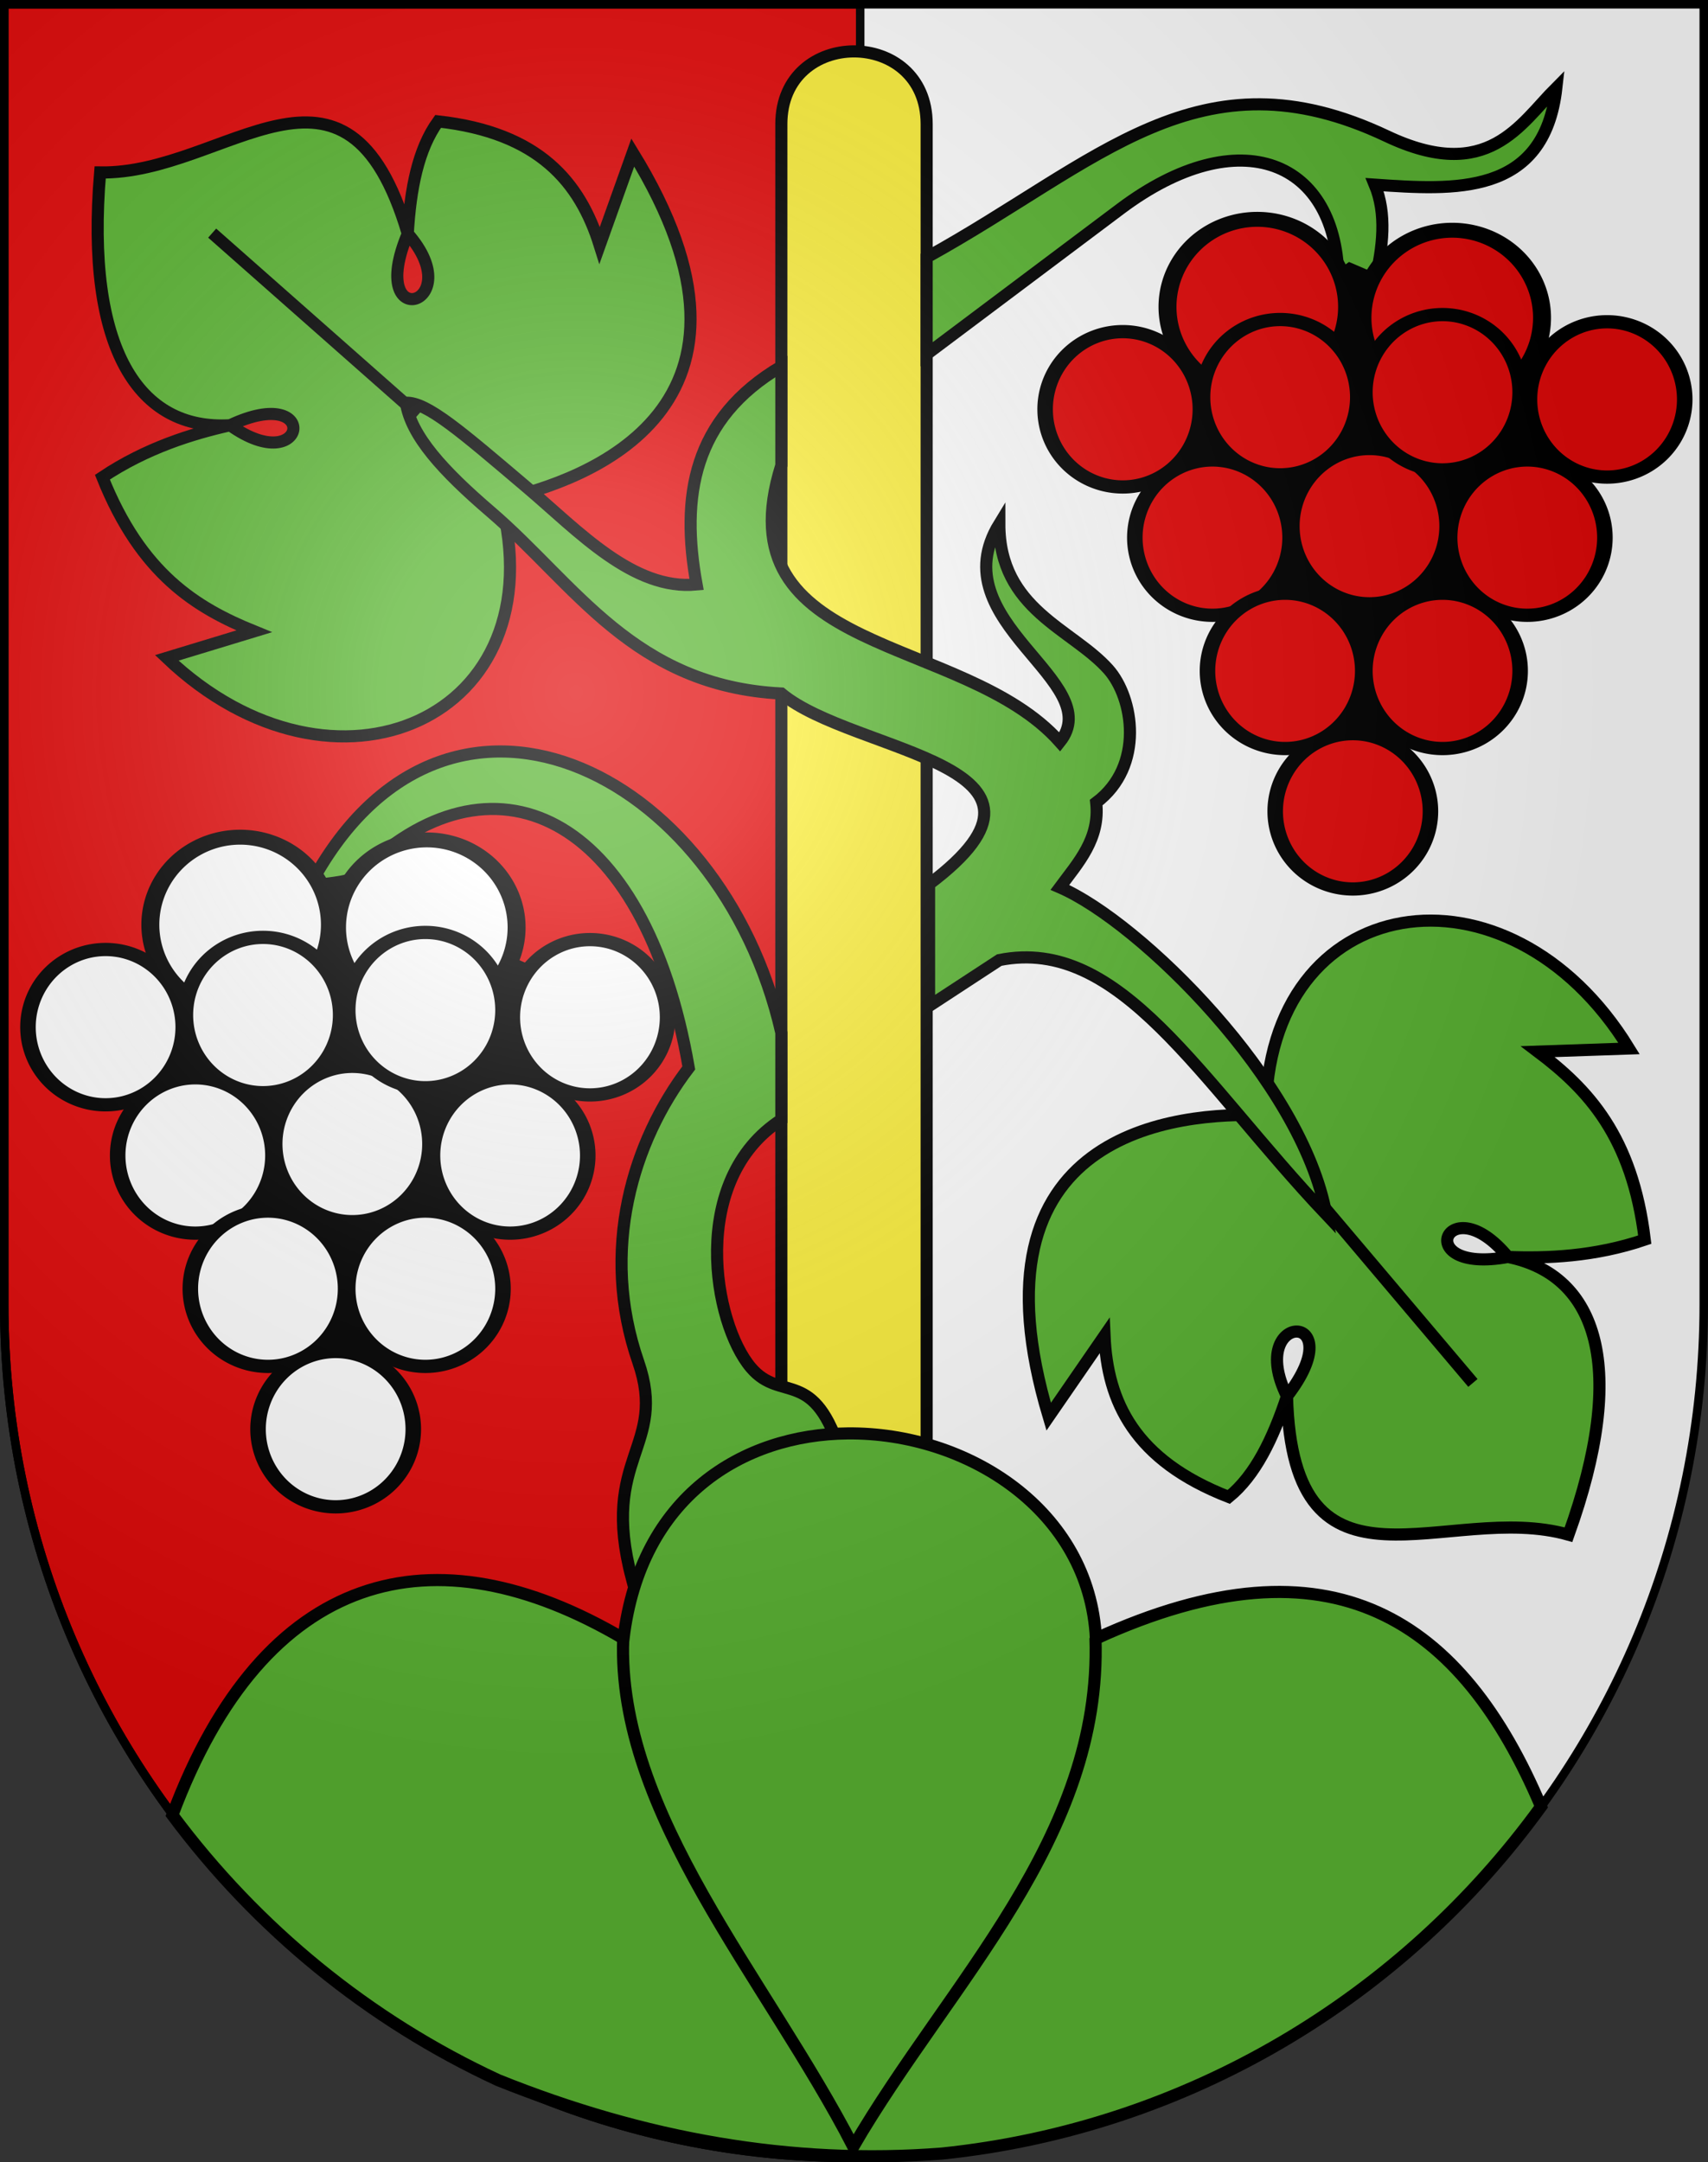
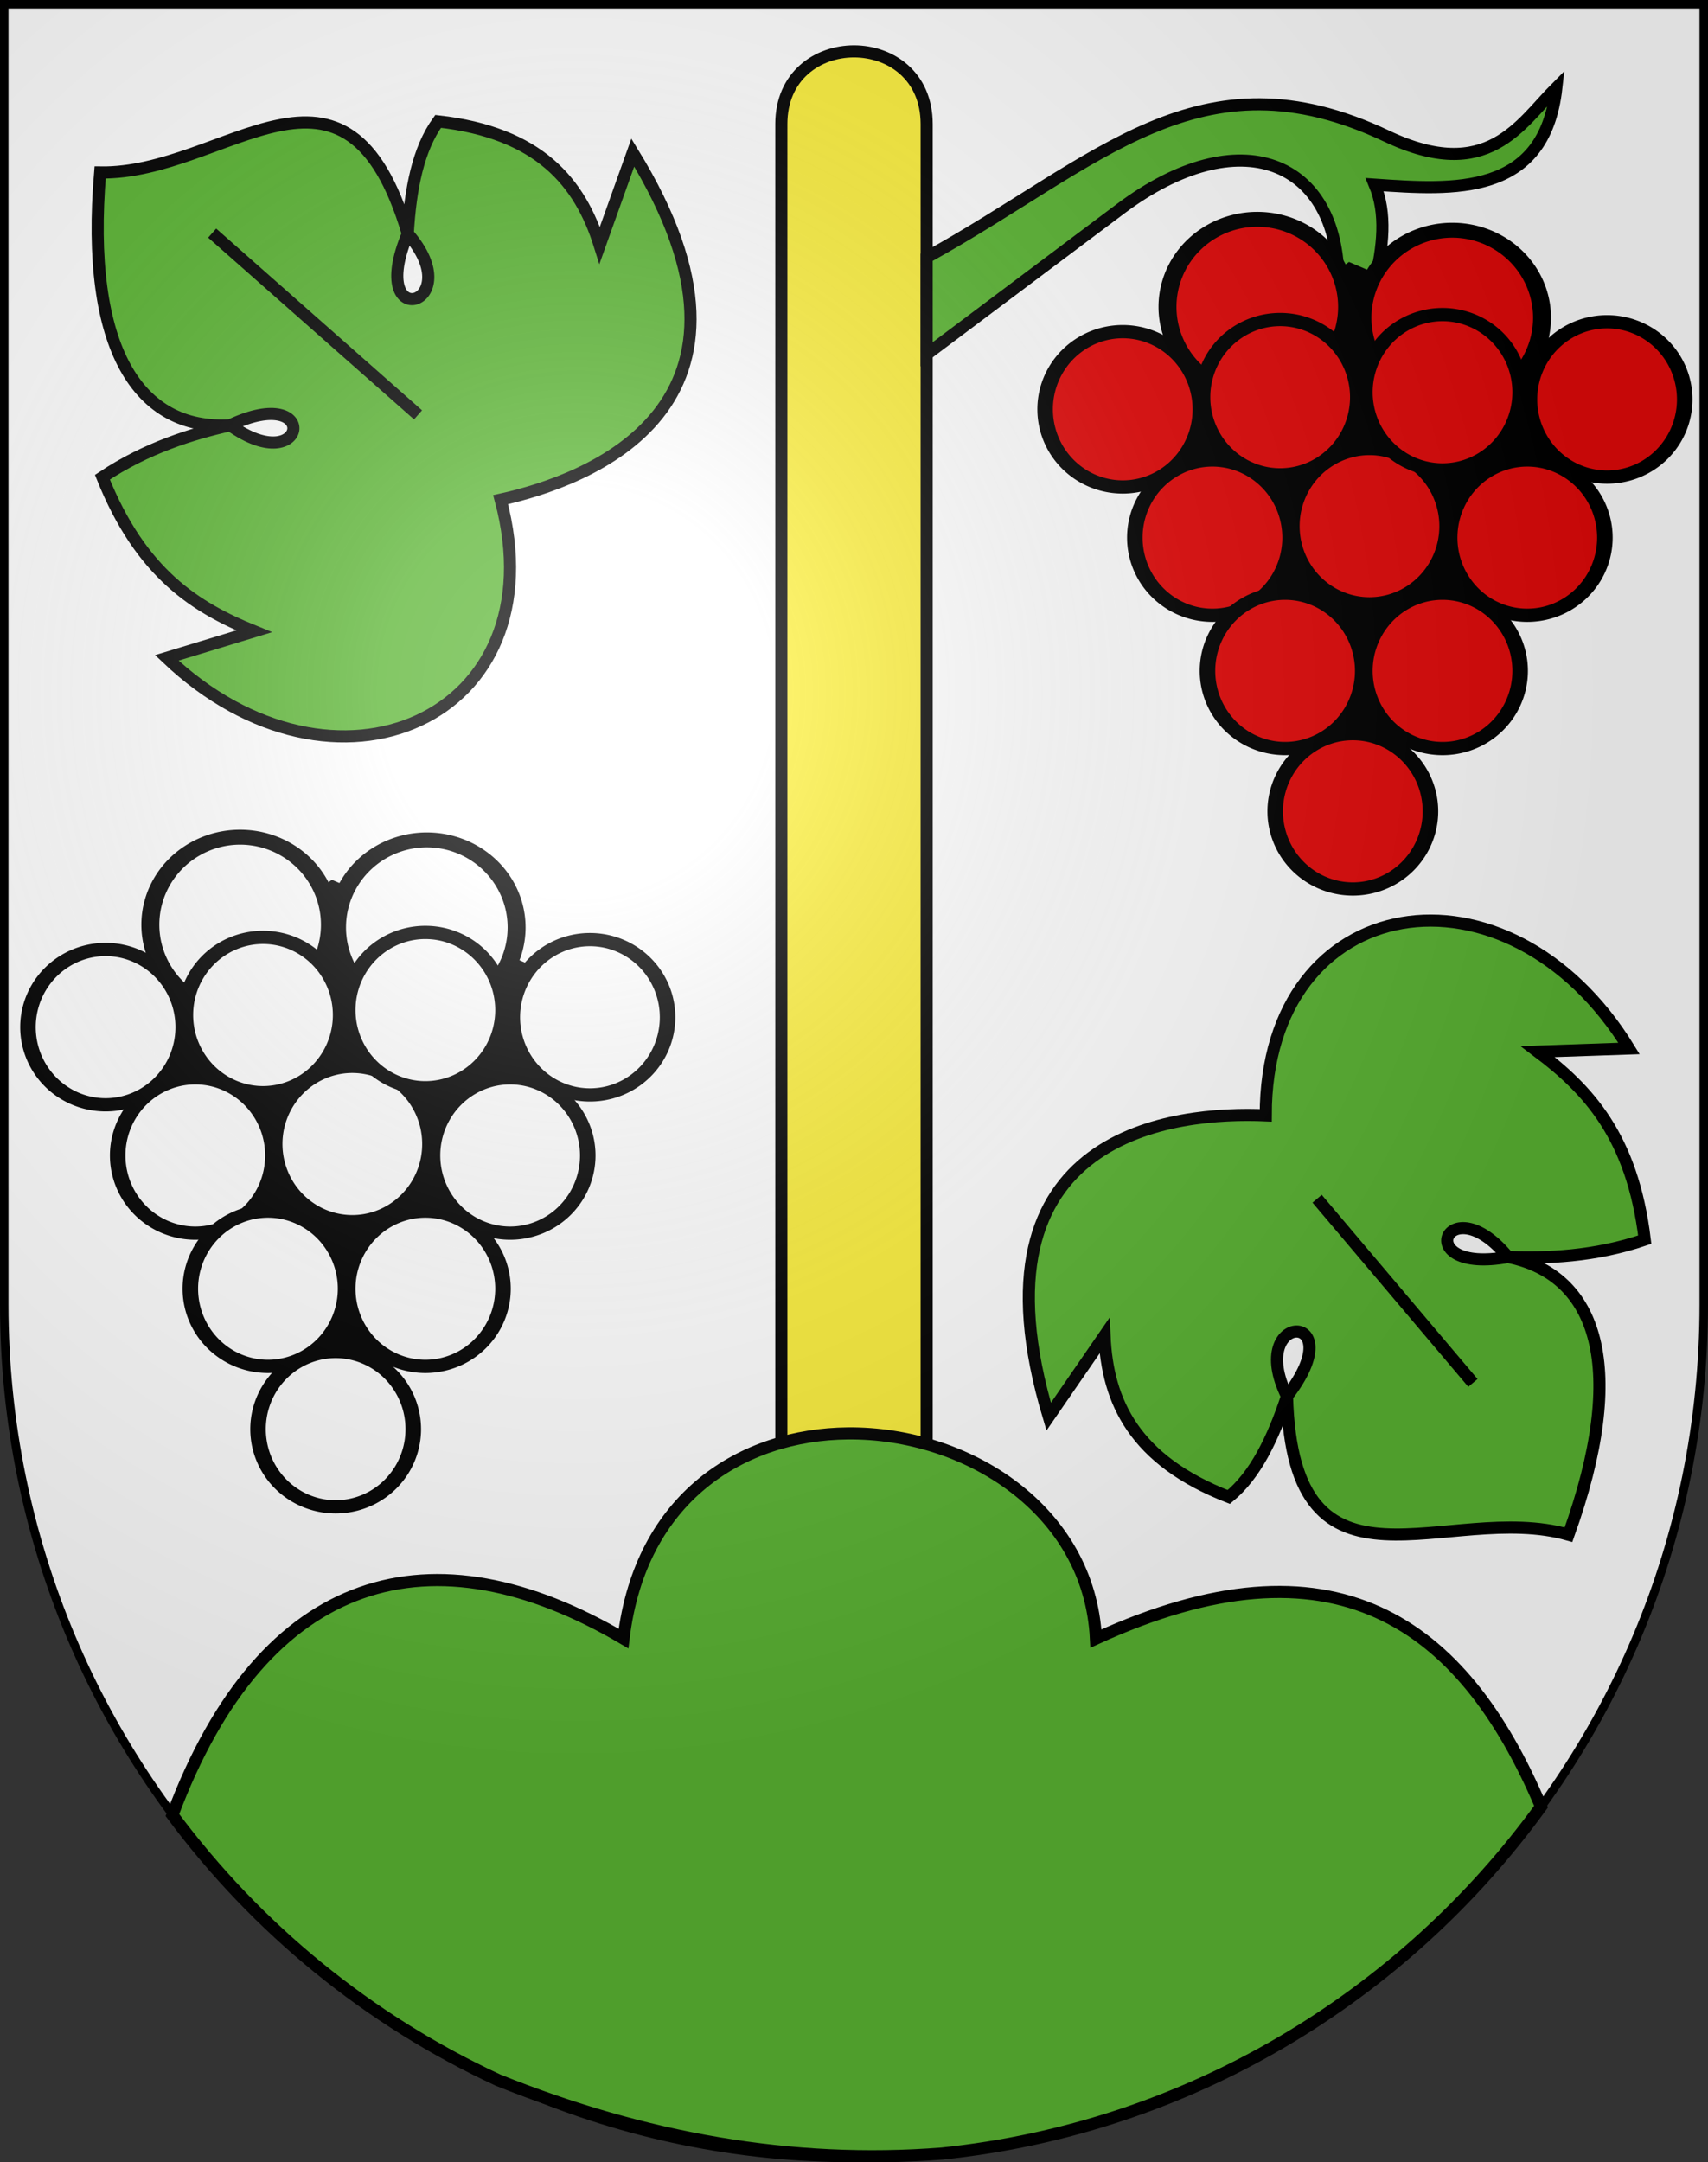
<svg xmlns="http://www.w3.org/2000/svg" xmlns:ns1="http://sodipodi.sourceforge.net/DTD/sodipodi-0.dtd" xmlns:ns2="http://www.inkscape.org/namespaces/inkscape" xmlns:xlink="http://www.w3.org/1999/xlink" height="763" width="603" version="1.0" id="svg20" ns1:version="0.32" ns2:version="0.46" ns1:docname="Oberhofen am Thunersee-coat of arms.svg" ns1:docbase="C:\Users\Camilo\Documents\Escudos de Suiza" ns2:output_extension="org.inkscape.output.svg.inkscape">
  <rect width="100%" height="100%" fill="#333333" stroke="none" />
  <defs id="defs29">
    <ns2:perspective ns1:type="inkscape:persp3d" ns2:vp_x="0 : 381.5 : 1" ns2:vp_y="0 : 1000 : 0" ns2:vp_z="603 : 381.5 : 1" ns2:persp3d-origin="301.5 : 254.33333 : 1" id="perspective5149" />
    <linearGradient id="linearGradient2893">
      <stop style="stop-color:#ffffff;stop-opacity:0.314;" offset="0" id="stop2895" />
      <stop id="stop2897" offset="0.19" style="stop-color:#ffffff;stop-opacity:0.251;" />
      <stop style="stop-color:#6b6b6b;stop-opacity:0.125;" offset="0.6" id="stop2901" />
      <stop style="stop-color:#000000;stop-opacity:0.125;" offset="1" id="stop2899" />
    </linearGradient>
    <radialGradient ns2:collect="always" xlink:href="#linearGradient2893" id="radialGradient3236" gradientUnits="userSpaceOnUse" gradientTransform="matrix(1.215,1.531577e-24,1.464684e-23,1.267,-839.192,-490.489)" cx="858.042" cy="579.933" fx="858.042" fy="579.933" r="300" />
    <ns2:perspective id="perspective5197" ns2:persp3d-origin="372.04724 : 350.78739 : 1" ns2:vp_z="744.09448 : 526.18109 : 1" ns2:vp_y="0 : 1000 : 0" ns2:vp_x="0 : 526.18109 : 1" ns1:type="inkscape:persp3d" />
    <ns2:perspective id="perspective8046" ns2:persp3d-origin="372.04724 : 350.78739 : 1" ns2:vp_z="744.09448 : 526.18109 : 1" ns2:vp_y="0 : 1000 : 0" ns2:vp_x="0 : 526.18109 : 1" ns1:type="inkscape:persp3d" />
    <ns2:perspective id="perspective9383" ns2:persp3d-origin="372.04724 : 350.78739 : 1" ns2:vp_z="744.09448 : 526.18109 : 1" ns2:vp_y="0 : 1000 : 0" ns2:vp_x="0 : 526.18109 : 1" ns1:type="inkscape:persp3d" />
    <ns2:perspective id="perspective9513" ns2:persp3d-origin="372.04724 : 350.78739 : 1" ns2:vp_z="744.09448 : 526.18109 : 1" ns2:vp_y="0 : 1000 : 0" ns2:vp_x="0 : 526.18109 : 1" ns1:type="inkscape:persp3d" />
    <ns2:perspective id="perspective9597" ns2:persp3d-origin="372.04724 : 350.78739 : 1" ns2:vp_z="744.09448 : 526.18109 : 1" ns2:vp_y="0 : 1000 : 0" ns2:vp_x="0 : 526.18109 : 1" ns1:type="inkscape:persp3d" />
    <ns2:perspective id="perspective9760" ns2:persp3d-origin="372.04724 : 350.78739 : 1" ns2:vp_z="744.09448 : 526.18109 : 1" ns2:vp_y="0 : 1000 : 0" ns2:vp_x="0 : 526.18109 : 1" ns1:type="inkscape:persp3d" />
    <ns2:perspective id="perspective9857" ns2:persp3d-origin="372.04724 : 350.78739 : 1" ns2:vp_z="744.09448 : 526.18109 : 1" ns2:vp_y="0 : 1000 : 0" ns2:vp_x="0 : 526.18109 : 1" ns1:type="inkscape:persp3d" />
    <ns2:perspective id="perspective5219" ns2:persp3d-origin="372.04724 : 350.78739 : 1" ns2:vp_z="744.09448 : 526.18109 : 1" ns2:vp_y="0 : 1000 : 0" ns2:vp_x="0 : 526.18109 : 1" ns1:type="inkscape:persp3d" />
  </defs>
  <ns1:namedview ns2:window-height="750" ns2:window-width="1280" ns2:pageshadow="2" ns2:pageopacity="0.0" guidetolerance="10.0" gridtolerance="10.0" objecttolerance="10.0" borderopacity="1.0" bordercolor="#666666" pagecolor="#ffffff" id="base" ns2:zoom="0.38241635" ns2:cx="455.29229" ns2:cy="328.48046" ns2:window-x="-8" ns2:window-y="-8" ns2:current-layer="layer2" showgrid="true" showguides="true" ns2:guide-bbox="true">
    <ns2:grid type="xygrid" id="grid5151" />
  </ns1:namedview>
  <g ns2:groupmode="layer" id="layer1" ns2:label="Fond écu" style="display:inline" ns1:insensitive="true">
    <path id="path1899" d="M 1.5,1.5 L 1.5,460.368 C 1.5,626.678 135.815,761.5 301.5,761.5 C 467.185,761.5 601.5,626.678 601.5,460.368 L 601.5,1.5 L 1.5,1.5 z" style="fill:#ffffff;fill-opacity:1" />
-     <path style="fill:#e20909;fill-opacity:1;fill-rule:evenodd;stroke:#000000;stroke-width:3;stroke-miterlimit:4;stroke-dasharray:none;stroke-opacity:1" d="M 1.5,1.5 L 1.5,460.375 C 1.5,626.686 135.815,761.5 301.5,761.5 C 302.231,761.5 302.958,761.474 303.688,761.469 L 303.688,1.5 L 1.5,1.5 z" id="rect5459" />
  </g>
  <g ns2:groupmode="layer" id="layer2" ns2:label="Meubles" style="display:inline" ns1:insensitive="true">
    <path style="fill:#fcef3c;fill-opacity:1;fill-rule:evenodd;stroke:#000000;stroke-width:4.275;stroke-miterlimit:4;stroke-dasharray:none;stroke-opacity:1" d="M 327.152,514.075 L 327.152,43.785 C 327.152,9.582 275.848,9.582 275.848,43.785 L 275.848,514.075 L 327.152,514.075 z" id="path5251" ns1:nodetypes="ccccc" />
-     <path style="fill:#5ab532;fill-opacity:1;fill-rule:evenodd;stroke:#000000;stroke-width:4.275;stroke-miterlimit:4;stroke-dasharray:none;stroke-opacity:1" d="M 297.225,514.075 C 287.607,481.805 275.85,495.252 265.117,482.609 C 251.827,466.954 242.948,416.356 275.848,395.11 L 275.848,364.437 C 254.471,270.632 156.138,223.35 109.109,313.133 C 113.132,311.413 123.158,311.91 126.21,308.858 C 173.239,261.829 227.52,286.285 243.165,376.832 C 223.391,402.692 211.673,441.148 225.348,480.617 C 235.769,510.696 211.717,514.075 223.024,556.829 L 297.225,514.075 z" id="path5245" ns1:nodetypes="cscccscscc" />
    <path style="fill:#5ab532;fill-opacity:1;fill-rule:evenodd;stroke:#000000;stroke-width:4.275;stroke-miterlimit:4;stroke-dasharray:none;stroke-opacity:1" d="M 446.862,393.582 C 446.862,313.735 532.37,300.307 575.123,369.986 L 542.911,371.095 C 560.482,384.351 576.249,400.814 580.671,437.445 C 563.004,443.453 545.99,444.089 532.37,443.548 C 510.993,417.733 497.383,449.945 532.37,443.548 C 564.025,449.945 574.929,482.649 553.746,541.555 C 510.993,529.385 456.453,569.536 454.368,492.698 C 439.475,462.54 478.139,461.968 454.368,492.698 C 449.412,507.707 443.184,520.597 433.808,528.239 C 400.428,515.235 390.95,494.626 389.945,471.321 L 370.232,499.911 C 339.978,398.921 415.469,392.219 446.862,393.582 z" id="path5253" ns1:nodetypes="ccccccccccccc" />
    <path ns1:nodetypes="ccccccccccccc" id="path5255" d="M 176.74,176.314 C 197.302,253.468 118.137,288.463 58.881,232.145 L 89.721,222.777 C 69.329,214.493 49.854,202.646 36.148,168.39 C 51.671,158.034 67.948,153.038 81.249,150.054 C 108.553,169.493 113.407,134.863 81.249,150.054 C 49.013,152.025 30.055,123.232 35.353,60.857 C 79.799,61.607 122.159,8.764 143.961,82.474 C 166.119,107.779 128.907,118.289 143.961,82.474 C 144.885,66.695 147.584,52.636 154.676,42.837 C 190.279,46.806 204.745,64.279 211.717,86.539 L 223.402,53.837 C 278.643,143.629 207.425,169.546 176.74,176.314 z" style="fill:#5ab532;fill-opacity:1;fill-rule:evenodd;stroke:#000000;stroke-width:4.275;stroke-miterlimit:4;stroke-dasharray:none;stroke-opacity:1" />
-     <path style="fill:#5ab532;fill-opacity:1;fill-rule:evenodd;stroke:#000000;stroke-width:4.275;stroke-miterlimit:4;stroke-dasharray:none;stroke-opacity:1" d="M 328,355 L 352.804,338.785 C 395.558,330.234 423.496,381.299 468.239,428.568 C 459.688,381.539 402.443,325.372 374.181,313.133 C 380.733,304.295 388.397,296.014 387.007,283.205 C 404.109,270.379 400.258,246.202 391.283,236.176 C 378.419,221.807 352.804,215.091 352.804,184.872 C 331.571,219.48 391.283,240.452 374.181,261.829 C 339.978,223.35 254.471,231.901 275.848,164.188 L 275.848,129.292 C 244.468,147.81 240.313,175.402 245.92,206.249 C 223.57,208.441 204.219,187.437 186.065,172.046 C 162.824,152.342 150.711,141.817 143.312,142.118 C 145.129,153.857 156.436,166.194 173.239,180.597 C 203.167,206.249 223.723,242.052 275.848,244.727 C 301.5,266.104 384.908,269.312 328,312 L 328,355 z" id="path5247" ns1:nodetypes="cccccscccccscsccc" />
    <path style="fill:#5ab532;fill-opacity:1;fill-rule:evenodd;stroke:#000000;stroke-width:4.275;stroke-miterlimit:4;stroke-dasharray:none;stroke-opacity:1" d="M 327.152,90.814 C 387.819,57.362 423.289,16.706 489.616,48.06 C 525.271,64.916 536.645,43.785 549.471,30.959 C 545.196,69.437 513.189,67.064 485.341,65.162 C 489.573,75.354 488.289,87.121 485.341,99.365 L 472.514,99.365 C 472.514,56.611 437.699,42.107 395.558,73.713 L 327.152,125.017 L 327.152,90.814 z" id="path5249" ns1:nodetypes="csccccscc" />
    <path d="" style="fill:none;fill-opacity:1;fill-rule:evenodd;stroke:#000000;stroke-width:4.275;stroke-miterlimit:4;stroke-dasharray:none;stroke-opacity:1" id="path5257" ns1:nodetypes="cc" />
    <path style="fill:none;fill-opacity:1;fill-rule:evenodd;stroke:#000000;stroke-width:4.275;stroke-miterlimit:4;stroke-dasharray:none;stroke-opacity:1" d="M 147.587,146.394 L 74.906,82.263" id="path5259" ns1:nodetypes="cc" />
    <g id="g5444" transform="matrix(4.275,0,0,4.275,-2674.152,-2448.751)">
      <path ns1:nodetypes="ccccc" id="path5285" d="M 737,595 L 720,607 L 737,638 L 758,604 L 737,595 z" style="fill:#000000;fill-opacity:1;fill-rule:evenodd;stroke:#000000;stroke-width:1;stroke-miterlimit:4;stroke-dasharray:none;stroke-opacity:1" />
      <path transform="matrix(1.483,0,0,1.232,-351.956,-161.273)" d="M 745,617.135 A 5,5.865 0 1 1 735,617.135 A 5,5.865 0 1 1 745,617.135 z" ns1:ry="5.8646407" ns1:rx="5" ns1:cy="617.13538" ns1:cx="740" id="path5281" style="fill:#e20909;fill-opacity:1;fill-rule:evenodd;stroke:#000000;stroke-width:1;stroke-miterlimit:4;stroke-dasharray:none;stroke-opacity:1" ns1:type="arc" />
      <path transform="matrix(1.282,0,0,1.093,-210.051,-58.29)" d="M 745,617.135 A 5,5.865 0 1 1 735,617.135 A 5,5.865 0 1 1 745,617.135 z" ns1:ry="5.8646407" ns1:rx="5" ns1:cy="617.13538" ns1:cx="740" id="path5261" style="fill:#e20909;fill-opacity:1;fill-rule:evenodd;stroke:#000000;stroke-width:1;stroke-miterlimit:4;stroke-dasharray:none;stroke-opacity:1" ns1:type="arc" />
      <path ns1:type="arc" style="fill:#e20909;fill-opacity:1;fill-rule:evenodd;stroke:#000000;stroke-width:1;stroke-miterlimit:4;stroke-dasharray:none;stroke-opacity:1" id="path5263" ns1:cx="740" ns1:cy="617.13538" ns1:rx="5" ns1:ry="5.8646407" d="M 745,617.135 A 5,5.865 0 1 1 735,617.135 A 5,5.865 0 1 1 745,617.135 z" transform="matrix(1.282,0,0,1.093,-204.019,-69.344)" />
      <path ns1:type="arc" style="fill:#e20909;fill-opacity:1;fill-rule:evenodd;stroke:#000000;stroke-width:1;stroke-miterlimit:4;stroke-dasharray:none;stroke-opacity:1" id="path5283" ns1:cx="740" ns1:cy="617.13538" ns1:rx="5" ns1:ry="5.8646407" d="M 745,617.135 A 5,5.865 0 1 1 735,617.135 A 5,5.865 0 1 1 745,617.135 z" transform="matrix(1.483,0,0,1.232,-368.056,-162.173)" />
      <path transform="matrix(1.282,0,0,1.093,-217.427,-68.936)" d="M 745,617.135 A 5,5.865 0 1 1 735,617.135 A 5,5.865 0 1 1 745,617.135 z" ns1:ry="5.8646407" ns1:rx="5" ns1:cy="617.13538" ns1:cx="740" id="path5265" style="fill:#e20909;fill-opacity:1;fill-rule:evenodd;stroke:#000000;stroke-width:1;stroke-miterlimit:4;stroke-dasharray:none;stroke-opacity:1" ns1:type="arc" />
      <path ns1:type="arc" style="fill:#e20909;fill-opacity:1;fill-rule:evenodd;stroke:#000000;stroke-width:1;stroke-miterlimit:4;stroke-dasharray:none;stroke-opacity:1" id="path5267" ns1:cx="740" ns1:cy="617.13538" ns1:rx="5" ns1:ry="5.8646407" d="M 745,617.135 A 5,5.865 0 1 1 735,617.135 A 5,5.865 0 1 1 745,617.135 z" transform="matrix(1.282,0,0,1.093,-223.019,-57.344)" />
      <path transform="matrix(1.282,0,0,1.093,-197.019,-57.344)" d="M 745,617.135 A 5,5.865 0 1 1 735,617.135 A 5,5.865 0 1 1 745,617.135 z" ns1:ry="5.8646407" ns1:rx="5" ns1:cy="617.13538" ns1:cx="740" id="path5269" style="fill:#e20909;fill-opacity:1;fill-rule:evenodd;stroke:#000000;stroke-width:1;stroke-miterlimit:4;stroke-dasharray:none;stroke-opacity:1" ns1:type="arc" />
      <path ns1:type="arc" style="fill:#e20909;fill-opacity:1;fill-rule:evenodd;stroke:#000000;stroke-width:1;stroke-miterlimit:4;stroke-dasharray:none;stroke-opacity:1" id="path5271" ns1:cx="740" ns1:cy="617.13538" ns1:rx="5" ns1:ry="5.8646407" d="M 745,617.135 A 5,5.865 0 1 1 735,617.135 A 5,5.865 0 1 1 745,617.135 z" transform="matrix(1.282,0,0,1.093,-190.427,-68.752)" />
      <path transform="matrix(1.282,0,0,1.093,-230.427,-67.936)" d="M 745,617.135 A 5,5.865 0 1 1 735,617.135 A 5,5.865 0 1 1 745,617.135 z" ns1:ry="5.8646407" ns1:rx="5" ns1:cy="617.13538" ns1:cx="740" id="path5273" style="fill:#e20909;fill-opacity:1;fill-rule:evenodd;stroke:#000000;stroke-width:1;stroke-miterlimit:4;stroke-dasharray:none;stroke-opacity:1" ns1:type="arc" />
      <path ns1:type="arc" style="fill:#e20909;fill-opacity:1;fill-rule:evenodd;stroke:#000000;stroke-width:1;stroke-miterlimit:4;stroke-dasharray:none;stroke-opacity:1" id="path5275" ns1:cx="740" ns1:cy="617.13538" ns1:rx="5" ns1:ry="5.8646407" d="M 745,617.135 A 5,5.865 0 1 1 735,617.135 A 5,5.865 0 1 1 745,617.135 z" transform="matrix(1.282,0,0,1.093,-217.019,-46.344)" />
      <path transform="matrix(1.282,0,0,1.093,-204.019,-46.344)" d="M 745,617.135 A 5,5.865 0 1 1 735,617.135 A 5,5.865 0 1 1 745,617.135 z" ns1:ry="5.8646407" ns1:rx="5" ns1:cy="617.13538" ns1:cx="740" id="path5277" style="fill:#e20909;fill-opacity:1;fill-rule:evenodd;stroke:#000000;stroke-width:1;stroke-miterlimit:4;stroke-dasharray:none;stroke-opacity:1" ns1:type="arc" />
      <path ns1:type="arc" style="fill:#e20909;fill-opacity:1;fill-rule:evenodd;stroke:#000000;stroke-width:1;stroke-miterlimit:4;stroke-dasharray:none;stroke-opacity:1" id="path5279" ns1:cx="740" ns1:cy="617.13538" ns1:rx="5" ns1:ry="5.8646407" d="M 745,617.135 A 5,5.865 0 1 1 735,617.135 A 5,5.865 0 1 1 745,617.135 z" transform="matrix(1.282,0,0,1.093,-211.427,-34.752)" />
    </g>
    <g id="g5464" transform="matrix(4.275,0,0,4.275,-2674.152,-2448.751)">
      <path style="fill:#000000;fill-opacity:1;fill-rule:evenodd;stroke:#000000;stroke-width:1;stroke-miterlimit:4;stroke-dasharray:none;stroke-opacity:1" d="M 653,646 L 636,658 L 653,689 L 674,655 L 653,646 z" id="path5328" ns1:nodetypes="ccccc" />
      <path ns1:type="arc" style="fill:#ffffff;fill-opacity:1;fill-rule:evenodd;stroke:#000000;stroke-width:1;stroke-miterlimit:4;stroke-dasharray:none;stroke-opacity:1" id="path5304" ns1:cx="740" ns1:cy="617.13538" ns1:rx="5" ns1:ry="5.8646407" d="M 745,617.135 A 5,5.865 0 1 1 735,617.135 A 5,5.865 0 1 1 745,617.135 z" transform="matrix(1.282,0,0,1.093,-294.051,-7.29)" />
      <path ns1:type="arc" style="fill:#ffffff;fill-opacity:1;fill-rule:evenodd;stroke:#000000;stroke-width:1;stroke-miterlimit:4;stroke-dasharray:none;stroke-opacity:1" id="path5324" ns1:cx="740" ns1:cy="617.13538" ns1:rx="5" ns1:ry="5.8646407" d="M 745,617.135 A 5,5.865 0 1 1 735,617.135 A 5,5.865 0 1 1 745,617.135 z" transform="matrix(1.483,0,0,1.232,-436.64,-110.949)" />
      <path transform="matrix(1.282,0,0,1.093,-288.019,-18.344)" d="M 745,617.135 A 5,5.865 0 1 1 735,617.135 A 5,5.865 0 1 1 745,617.135 z" ns1:ry="5.8646407" ns1:rx="5" ns1:cy="617.13538" ns1:cx="740" id="path5306" style="fill:#ffffff;fill-opacity:1;fill-rule:evenodd;stroke:#000000;stroke-width:1;stroke-miterlimit:4;stroke-dasharray:none;stroke-opacity:1" ns1:type="arc" />
      <path transform="matrix(1.483,0,0,1.232,-452.056,-111.173)" d="M 745,617.135 A 5,5.865 0 1 1 735,617.135 A 5,5.865 0 1 1 745,617.135 z" ns1:ry="5.8646407" ns1:rx="5" ns1:cy="617.13538" ns1:cx="740" id="path5326" style="fill:#ffffff;fill-opacity:1;fill-rule:evenodd;stroke:#000000;stroke-width:1;stroke-miterlimit:4;stroke-dasharray:none;stroke-opacity:1" ns1:type="arc" />
      <path ns1:type="arc" style="fill:#ffffff;fill-opacity:1;fill-rule:evenodd;stroke:#000000;stroke-width:1;stroke-miterlimit:4;stroke-dasharray:none;stroke-opacity:1" id="path5308" ns1:cx="740" ns1:cy="617.13538" ns1:rx="5" ns1:ry="5.8646407" d="M 745,617.135 A 5,5.865 0 1 1 735,617.135 A 5,5.865 0 1 1 745,617.135 z" transform="matrix(1.282,0,0,1.093,-301.427,-17.936)" />
      <path transform="matrix(1.282,0,0,1.093,-307.019,-6.344)" d="M 745,617.135 A 5,5.865 0 1 1 735,617.135 A 5,5.865 0 1 1 745,617.135 z" ns1:ry="5.8646407" ns1:rx="5" ns1:cy="617.13538" ns1:cx="740" id="path5310" style="fill:#ffffff;fill-opacity:1;fill-rule:evenodd;stroke:#000000;stroke-width:1;stroke-miterlimit:4;stroke-dasharray:none;stroke-opacity:1" ns1:type="arc" />
      <path ns1:type="arc" style="fill:#ffffff;fill-opacity:1;fill-rule:evenodd;stroke:#000000;stroke-width:1;stroke-miterlimit:4;stroke-dasharray:none;stroke-opacity:1" id="path5312" ns1:cx="740" ns1:cy="617.13538" ns1:rx="5" ns1:ry="5.8646407" d="M 745,617.135 A 5,5.865 0 1 1 735,617.135 A 5,5.865 0 1 1 745,617.135 z" transform="matrix(1.282,0,0,1.093,-281.019,-6.344)" />
      <path transform="matrix(1.282,0,0,1.093,-274.427,-17.752)" d="M 745,617.135 A 5,5.865 0 1 1 735,617.135 A 5,5.865 0 1 1 745,617.135 z" ns1:ry="5.8646407" ns1:rx="5" ns1:cy="617.13538" ns1:cx="740" id="path5314" style="fill:#ffffff;fill-opacity:1;fill-rule:evenodd;stroke:#000000;stroke-width:1;stroke-miterlimit:4;stroke-dasharray:none;stroke-opacity:1" ns1:type="arc" />
      <path ns1:type="arc" style="fill:#ffffff;fill-opacity:1;fill-rule:evenodd;stroke:#000000;stroke-width:1;stroke-miterlimit:4;stroke-dasharray:none;stroke-opacity:1" id="path5316" ns1:cx="740" ns1:cy="617.13538" ns1:rx="5" ns1:ry="5.8646407" d="M 745,617.135 A 5,5.865 0 1 1 735,617.135 A 5,5.865 0 1 1 745,617.135 z" transform="matrix(1.282,0,0,1.093,-314.427,-16.936)" />
      <path transform="matrix(1.282,0,0,1.093,-301.019,4.656)" d="M 745,617.135 A 5,5.865 0 1 1 735,617.135 A 5,5.865 0 1 1 745,617.135 z" ns1:ry="5.8646407" ns1:rx="5" ns1:cy="617.13538" ns1:cx="740" id="path5318" style="fill:#ffffff;fill-opacity:1;fill-rule:evenodd;stroke:#000000;stroke-width:1;stroke-miterlimit:4;stroke-dasharray:none;stroke-opacity:1" ns1:type="arc" />
      <path ns1:type="arc" style="fill:#ffffff;fill-opacity:1;fill-rule:evenodd;stroke:#000000;stroke-width:1;stroke-miterlimit:4;stroke-dasharray:none;stroke-opacity:1" id="path5320" ns1:cx="740" ns1:cy="617.13538" ns1:rx="5" ns1:ry="5.8646407" d="M 745,617.135 A 5,5.865 0 1 1 735,617.135 A 5,5.865 0 1 1 745,617.135 z" transform="matrix(1.282,0,0,1.093,-288.019,4.656)" />
      <path transform="matrix(1.282,0,0,1.093,-295.427,16.248)" d="M 745,617.135 A 5,5.865 0 1 1 735,617.135 A 5,5.865 0 1 1 745,617.135 z" ns1:ry="5.8646407" ns1:rx="5" ns1:cy="617.13538" ns1:cx="740" id="path5322" style="fill:#ffffff;fill-opacity:1;fill-rule:evenodd;stroke:#000000;stroke-width:1;stroke-miterlimit:4;stroke-dasharray:none;stroke-opacity:1" ns1:type="arc" />
    </g>
    <g id="g6506" transform="matrix(4.275,0,0,4.275,-2674.152,-2448.751)">
      <path style="fill:#5ab532;fill-opacity:1;fill-rule:evenodd;stroke:#000000;stroke-width:4.275;stroke-miterlimit:4;stroke-dasharray:none;stroke-opacity:1" d="M 299.438,505.844 C 262.366,506.186 226.293,528.117 220.281,578.219 C 153.214,538.768 93.413,553.912 61.062,640.469 C 90.873,680.499 130.364,712.858 176.062,734 C 227.381,754.615 279.503,764.022 332.688,759.875 C 419.505,750.877 495.303,704.708 544.094,637.5 C 516.369,571.975 470.605,539.966 387,578.219 C 384.729,532.793 341.452,505.456 299.438,505.844 z" transform="matrix(0.234,0,0,0.234,625.48,572.759)" id="path5343" />
-       <path ns1:nodetypes="ccc" id="path5345" d="M 677,708 C 676.442,722.53 688.805,736.066 696,750 C 703.898,736.44 716.559,724.581 716,708" style="fill:none;fill-opacity:1;fill-rule:evenodd;stroke:#000000;stroke-width:1;stroke-miterlimit:4;stroke-dasharray:none;stroke-opacity:1" />
    </g>
    <path ns1:nodetypes="cc" id="path6631" d="M 520,488 L 465,423" style="fill:none;fill-opacity:1;fill-rule:evenodd;stroke:#000000;stroke-width:4.275;stroke-miterlimit:4;stroke-dasharray:none;stroke-opacity:1" />
  </g>
  <g ns2:groupmode="layer" id="layer3" ns2:label="Reflet final" style="display:inline" ns1:insensitive="true">
    <path style="fill:url(#radialGradient3236);fill-opacity:1" d="M 1.5,1.5 L 1.5,460.368 C 1.5,626.679 135.815,761.5 301.5,761.5 C 467.185,761.5 601.5,626.679 601.5,460.368 L 601.5,1.5 L 1.5,1.5 z " id="path2346" />
  </g>
  <g ns2:groupmode="layer" id="layer4" ns2:label="Contour final" style="display:inline" ns1:insensitive="true">
    <path style="fill:none;fill-opacity:1;stroke:#000000;stroke-width:3;stroke-miterlimit:4;stroke-dasharray:none;stroke-opacity:1" d="M 1.5,1.5 L 1.5,460.368 C 1.5,626.679 135.815,761.5 301.5,761.5 C 467.185,761.5 601.5,626.679 601.5,460.368 L 601.5,1.5 L 1.5,1.5 z" id="path3239" />
  </g>
</svg>